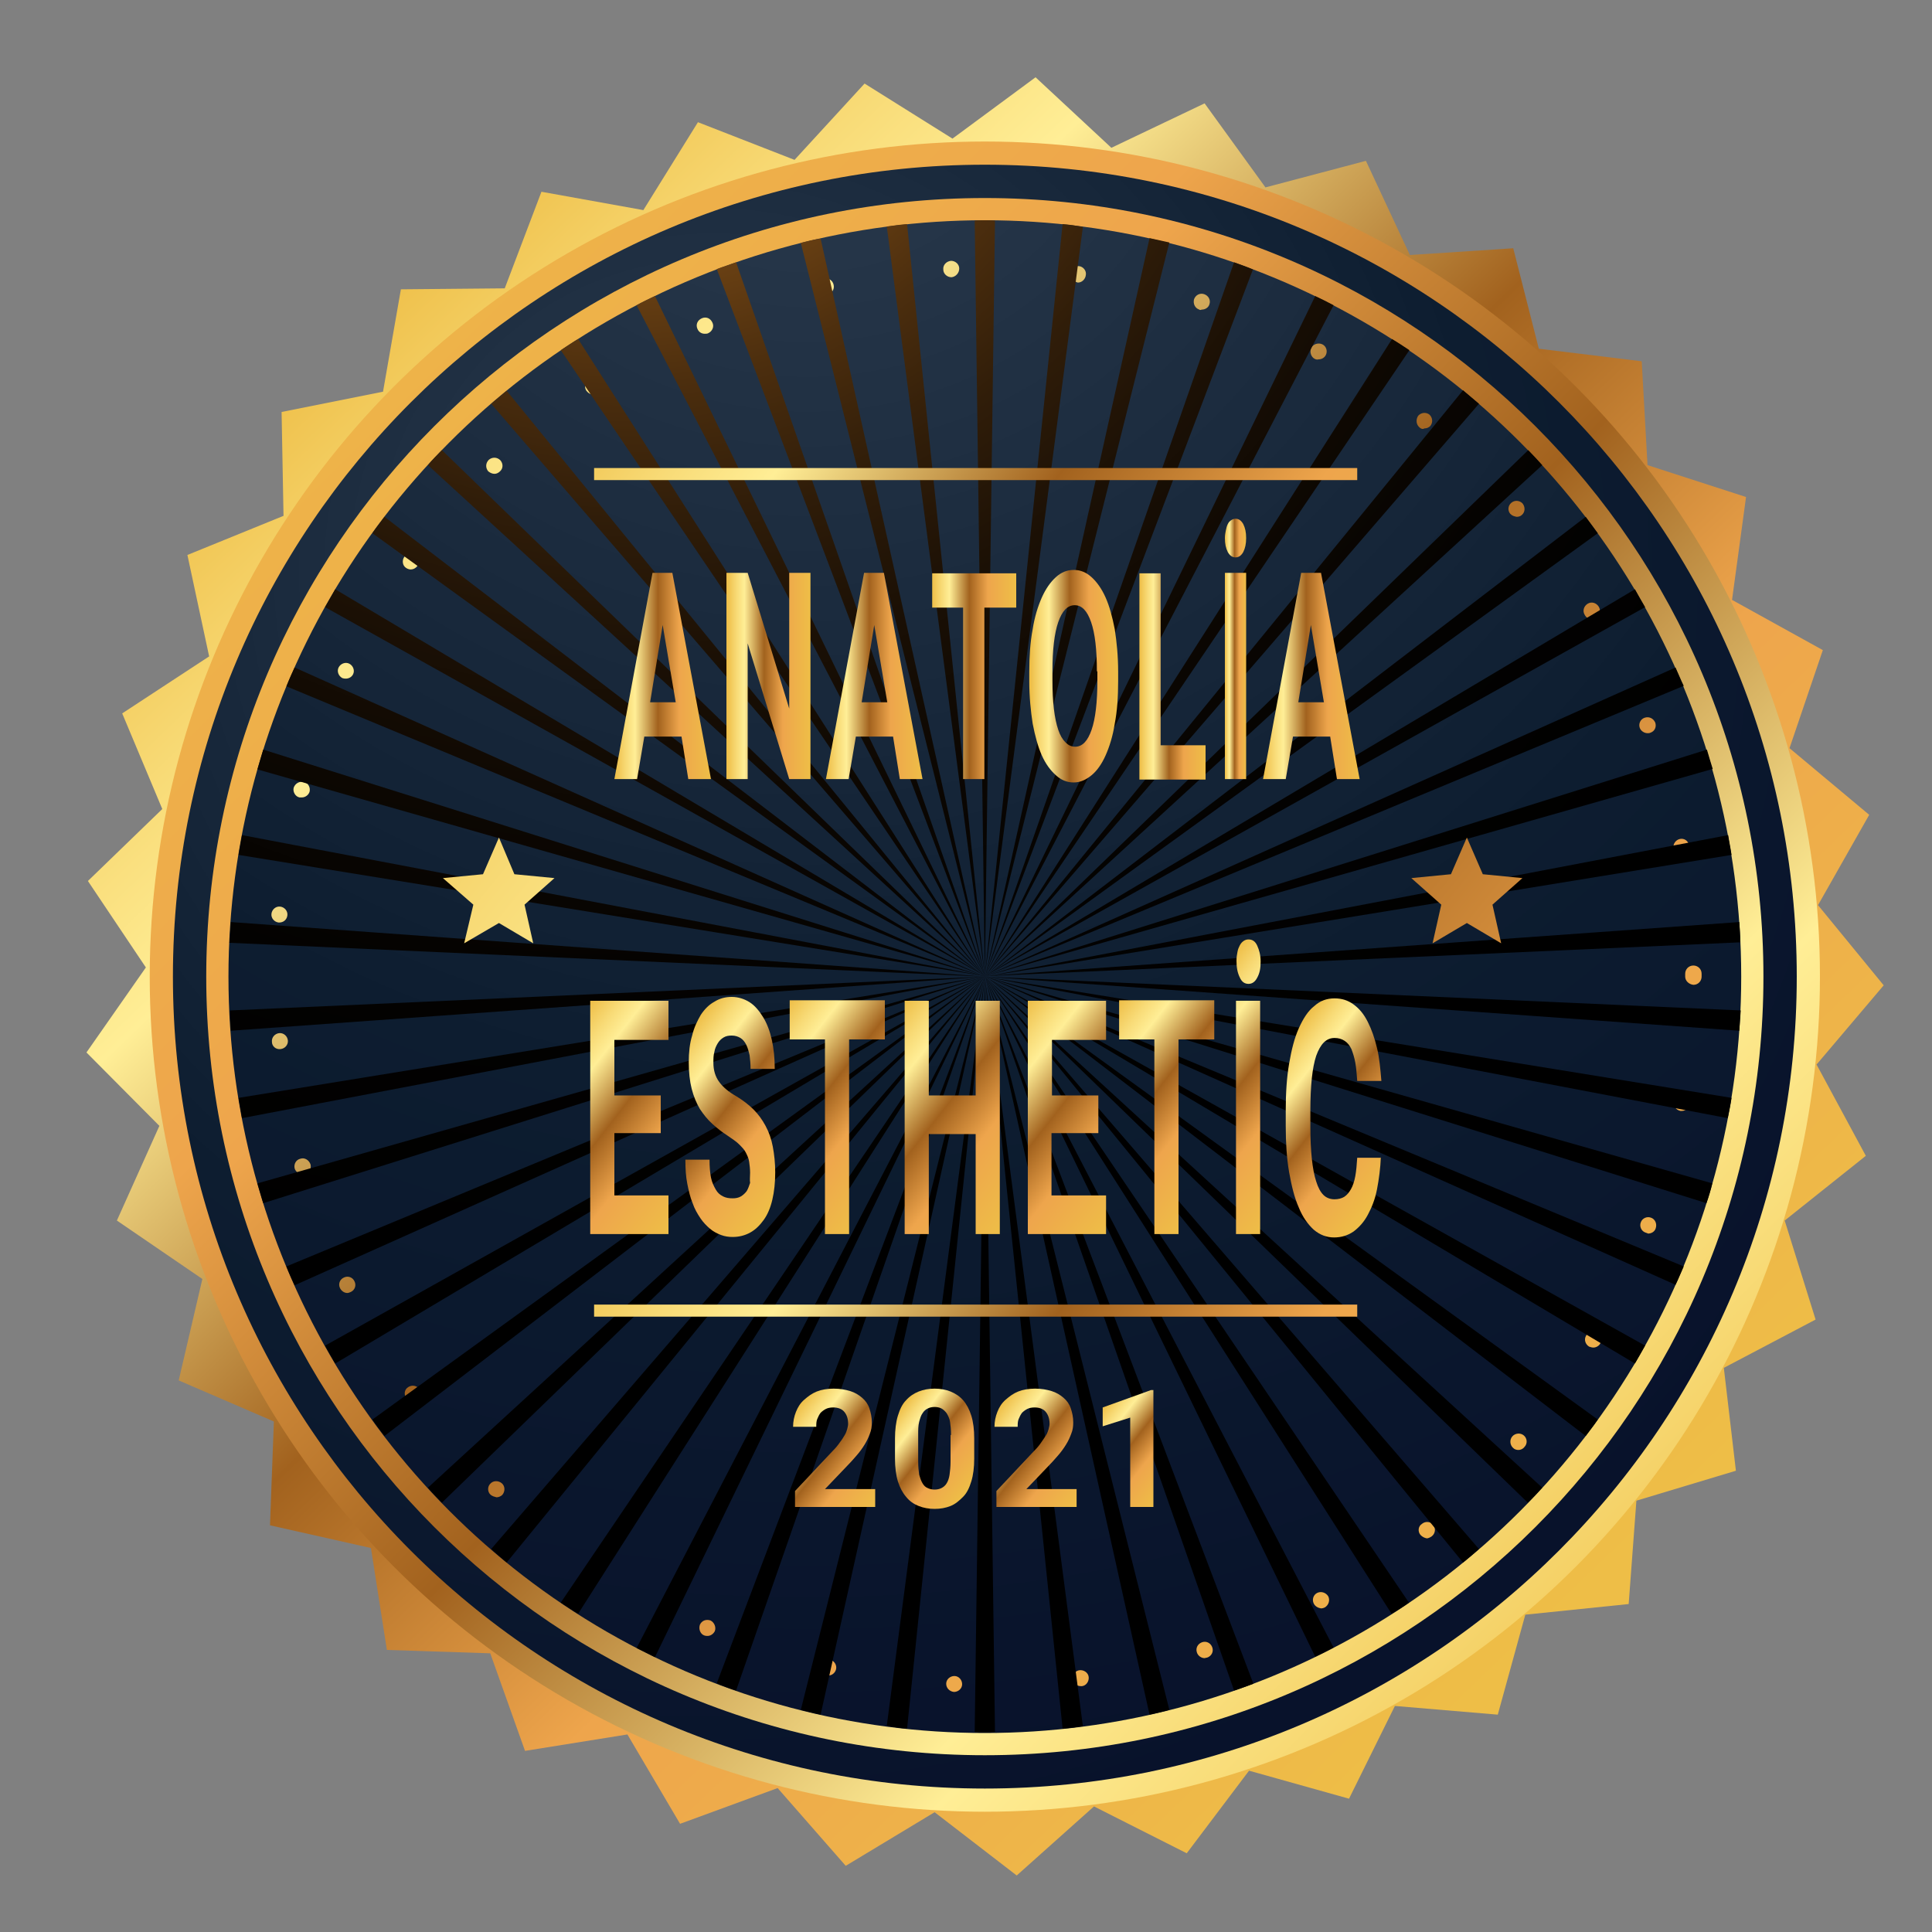
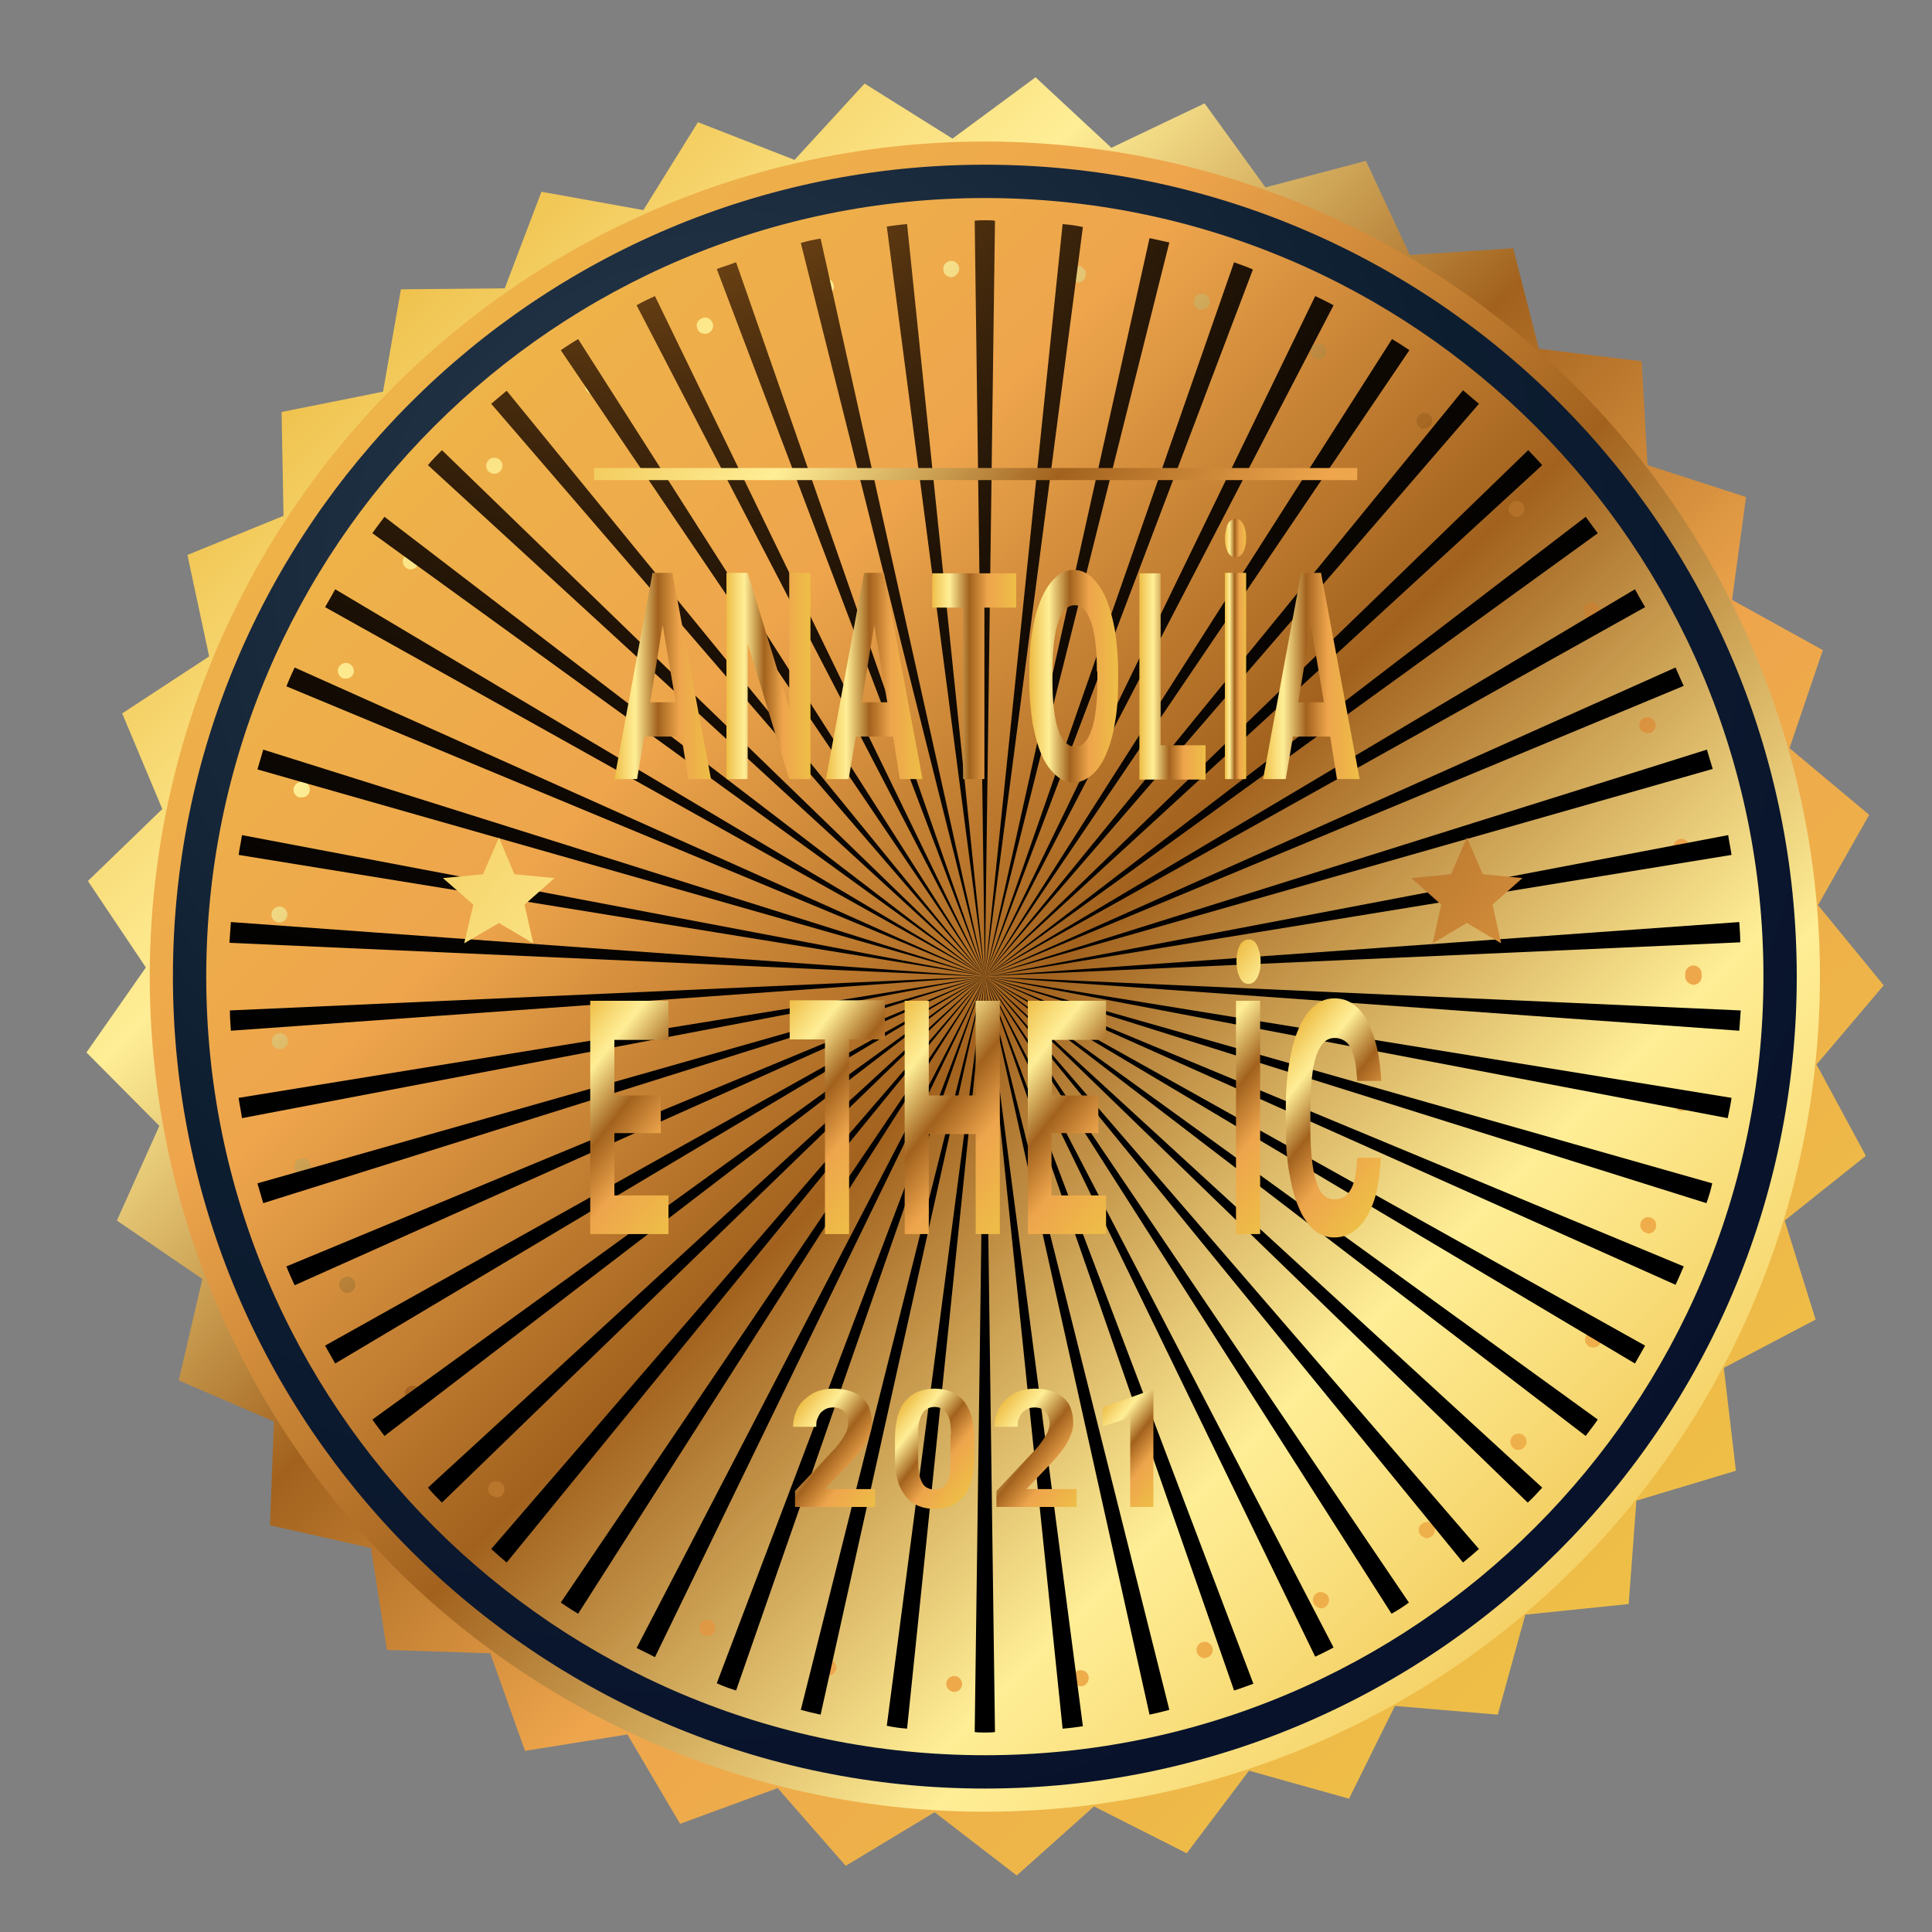
<svg xmlns="http://www.w3.org/2000/svg" version="1.1" id="Layer_1" x="0px" y="0px" viewBox="0 0 400 400" style="enable-background:new 0 0 400 400;" xml:space="preserve">
  <rect x="0" y="0" width="400" height="400" fill="#808080" stroke="none" />
  <style type="text/css">
	.st0{fill:url(#SVGID_1_);}
	.st1{fill:url(#SVGID_2_);}
	.st2{fill:url(#SVGID_3_);}
	.st3{fill:url(#SVGID_4_);}
	.st4{fill:url(#SVGID_5_);}
	.st5{fill:url(#SVGID_6_);}
	.st6{fill:url(#SVGID_7_);}
	.st7{display:none;fill:url(#SVGID_8_);}
	.st8{display:none;fill:url(#SVGID_9_);}
	.st9{display:none;fill:url(#SVGID_10_);}
	.st10{display:none;fill:url(#SVGID_11_);}
	.st11{display:none;fill:url(#SVGID_12_);}
	.st12{display:none;fill:url(#SVGID_13_);}
	.st13{display:none;fill:url(#SVGID_14_);}
	.st14{fill:url(#SVGID_15_);}
	.st15{fill:url(#SVGID_16_);}
	.st16{fill:url(#SVGID_17_);}
	.st17{fill:url(#SVGID_18_);}
	.st18{fill:url(#SVGID_19_);}
	.st19{fill:url(#SVGID_20_);}
	.st20{fill:url(#SVGID_21_);}
	.st21{fill:url(#SVGID_22_);}
	.st22{fill:url(#SVGID_23_);}
	.st23{fill:url(#SVGID_24_);}
	.st24{fill:url(#SVGID_25_);}
	.st25{fill:url(#SVGID_26_);}
	.st26{fill:url(#SVGID_27_);}
	.st27{fill:url(#SVGID_28_);}
	.st28{fill:url(#SVGID_29_);}
	.st29{fill:url(#SVGID_30_);}
	.st30{fill:url(#SVGID_31_);}
	.st31{fill:url(#SVGID_32_);}
	.st32{fill:url(#SVGID_33_);}
	.st33{fill:url(#SVGID_34_);}
	.st34{fill:url(#SVGID_35_);}
	.st35{fill:url(#SVGID_36_);}
	.st36{fill:url(#SVGID_37_);}
	.st37{fill:url(#SVGID_38_);}
</style>
  <g>
    <g>
      <linearGradient id="SVGID_1_" gradientUnits="userSpaceOnUse" x1="70.957" y1="63.793" x2="327.588" y2="330.489">
        <stop offset="0" style="stop-color:#EEBE47" />
        <stop offset="0.12" style="stop-color:#F8DB77" />
        <stop offset="0.21" style="stop-color:#FFEE96" />
        <stop offset="0.446" style="stop-color:#A2621E" />
        <stop offset="0.667" style="stop-color:#EEA54C" />
        <stop offset="1" style="stop-color:#EEBE47" />
      </linearGradient>
      <polygon class="st0" points="337.2,332.1 315.8,334.3 310.1,355 288.8,353.2 279.3,372.4 258.6,366.6 245.7,383.7 226.5,374     210.5,388.3 193.5,375.2 175.1,386.3 161,370.2 140.8,377.6 129.9,359.1 108.7,362.5 101.5,342.3 80.1,341.6 76.8,320.5     55.9,315.8 56.7,294.3 37,285.8 41.9,264.8 24.2,252.7 33,233.1 17.9,217.9 30.2,200.3 18.2,182.4 33.6,167.5 25.3,147.7     43.3,135.9 38.8,114.9 58.7,106.8 58.3,85.3 79.3,81.1 83,59.9 104.5,59.7 112.1,39.7 133.2,43.5 144.5,25.3 164.5,33.1 179,17.3     197.2,28.7 214.4,16 230.1,30.6 249.4,21.4 262,38.8 282.8,33.3 291.9,52.8 313.3,51.4 318.6,72.2 339.9,74.8 341.1,96.3     361.5,102.9 358.6,124.2 377.4,134.6 370.5,154.9 387,168.7 376.4,187.4 390,204 376.1,220.4 386.3,239.3 369.5,252.7     375.9,273.2 356.9,283.2 359.4,304.5 338.8,310.7   " />
      <linearGradient id="SVGID_2_" gradientUnits="userSpaceOnUse" x1="-1943.538" y1="1107.977" x2="-1628.383" y2="1423.131" gradientTransform="matrix(-1 0 0 -1 -1592.415 1457.324)">
        <stop offset="0" style="stop-color:#EEBE47" />
        <stop offset="0.12" style="stop-color:#F8DB77" />
        <stop offset="0.21" style="stop-color:#FFEE96" />
        <stop offset="0.446" style="stop-color:#A2621E" />
        <stop offset="0.667" style="stop-color:#EEA54C" />
        <stop offset="1" style="stop-color:#EEBE47" />
      </linearGradient>
      <circle class="st1" cx="203.9" cy="202.2" r="172.9" />
      <radialGradient id="SVGID_3_" cx="147.741" cy="118.54" r="312.53" gradientUnits="userSpaceOnUse">
        <stop offset="0" style="stop-color:#2C3C4F" />
        <stop offset="0.516" style="stop-color:#0D1D30" />
        <stop offset="1" style="stop-color:#060D29" />
      </radialGradient>
      <path class="st2" d="M372,202.2c0,92.8-75.3,168.1-168.1,168.1c-92.8,0-168.1-75.3-168.1-168.1c0-92.9,75.3-168.1,168.1-168.1    C296.8,34.1,372,109.3,372,202.2z" />
      <linearGradient id="SVGID_4_" gradientUnits="userSpaceOnUse" x1="-1348.524" y1="-15.93" x2="-1054.769" y2="277.825" gradientTransform="matrix(-1 0 0 -1 -1007.396 323.422)">
        <stop offset="0" style="stop-color:#EEBE47" />
        <stop offset="0.12" style="stop-color:#F8DB77" />
        <stop offset="0.21" style="stop-color:#FFEE96" />
        <stop offset="0.446" style="stop-color:#A2621E" />
        <stop offset="0.667" style="stop-color:#EEA54C" />
        <stop offset="1" style="stop-color:#EEBE47" />
      </linearGradient>
      <path class="st3" d="M42.7,202.2c0-89,72.2-161.2,161.2-161.2c89,0,161.2,72.2,161.2,161.2c0,89-72.2,161.2-161.2,161.2    C114.9,363.4,42.7,291.2,42.7,202.2z" />
      <radialGradient id="SVGID_5_" cx="167.219" cy="2.311" r="433.21" gradientUnits="userSpaceOnUse">
        <stop offset="0" style="stop-color:#2C3C4F" />
        <stop offset="0.516" style="stop-color:#0D1D30" />
        <stop offset="1" style="stop-color:#060D29" />
      </radialGradient>
-       <ellipse class="st4" cx="203.9" cy="202.2" rx="156.6" ry="156.6" />
      <g>
        <linearGradient id="SVGID_6_" gradientUnits="userSpaceOnUse" x1="56.159" y1="39.502" x2="358.749" y2="372.019">
          <stop offset="0" style="stop-color:#EEBE47" />
          <stop offset="0.12" style="stop-color:#F8DB77" />
          <stop offset="0.21" style="stop-color:#FFEE96" />
          <stop offset="0.446" style="stop-color:#A2621E" />
          <stop offset="0.667" style="stop-color:#EEA54C" />
          <stop offset="1" style="stop-color:#EEBE47" />
        </linearGradient>
        <path class="st5" d="M197.5,350.3c-0.9-0.1-1.6-0.8-1.6-1.7l0,0c0-0.9,0.8-1.6,1.7-1.6l0,0c0.9,0,1.6,0.8,1.6,1.7l0,0     C199.2,349.6,198.4,350.3,197.5,350.3L197.5,350.3C197.5,350.3,197.5,350.3,197.5,350.3z M222.1,347.7c-0.1-0.9,0.5-1.8,1.4-1.9     l0,0c0.9-0.1,1.8,0.5,1.9,1.4l0,0c0.1,0.9-0.5,1.8-1.4,1.9l0,0c-0.1,0-0.2,0-0.2,0l0,0C222.9,349.1,222.2,348.5,222.1,347.7z      M171.1,346.8c-0.9-0.2-1.5-1.1-1.3-2l0,0c0.2-0.9,1.1-1.4,2-1.2l0,0c0.9,0.2,1.5,1.1,1.3,2l0,0c-0.2,0.8-0.9,1.3-1.6,1.3l0,0     C171.4,346.8,171.3,346.8,171.1,346.8z M247.8,342.1c-0.3-0.9,0.2-1.8,1.1-2.1l0,0c0.9-0.3,1.8,0.2,2.1,1.1l0,0     c0.3,0.9-0.2,1.8-1.1,2.1l0,0c-0.2,0-0.4,0.1-0.5,0.1l0,0C248.7,343.3,248,342.8,247.8,342.1z M145.8,338.6     c-0.8-0.3-1.2-1.3-0.9-2.2l0,0c0.4-0.9,1.3-1.2,2.2-0.9l0,0c0.8,0.4,1.2,1.4,0.9,2.2l0,0c-0.3,0.6-0.9,1-1.5,1l0,0     C146.2,338.7,146.1,338.7,145.8,338.6z M272,332c-0.4-0.8-0.1-1.8,0.7-2.2l0,0c0.8-0.4,1.8-0.1,2.3,0.7l0,0     c0.4,0.8,0.1,1.8-0.7,2.3l0,0c-0.2,0.1-0.5,0.2-0.8,0.2l0,0C272.9,332.9,272.3,332.6,272,332z M122.4,326c-0.8-0.5-1-1.5-0.5-2.3     l0,0c0.5-0.8,1.5-1,2.3-0.5l0,0c0.8,0.5,1,1.5,0.5,2.3l0,0c-0.3,0.5-0.9,0.7-1.4,0.7l0,0C123,326.3,122.7,326.2,122.4,326z      M294.1,317.8c-0.6-0.7-0.5-1.8,0.3-2.3l0,0c0.7-0.6,1.8-0.5,2.3,0.2l0,0c0.6,0.7,0.5,1.8-0.3,2.4l0,0c-0.3,0.2-0.7,0.4-1,0.4     l0,0C294.9,318.4,294.5,318.2,294.1,317.8z M101.6,309.5c-0.7-0.6-0.7-1.7-0.1-2.3l0,0c0.6-0.7,1.7-0.7,2.4-0.1l0,0     c0.7,0.6,0.7,1.7,0.1,2.4l0,0c-0.3,0.3-0.8,0.5-1.2,0.5l0,0C102.4,309.9,102,309.8,101.6,309.5z M313.3,299.8     c-0.7-0.6-0.8-1.7-0.2-2.4l0,0c0.6-0.7,1.7-0.8,2.4-0.2l0,0c0.7,0.6,0.8,1.7,0.1,2.4l0,0c-0.3,0.4-0.8,0.6-1.2,0.6l0,0     C314,300.2,313.6,300.1,313.3,299.8z M84.1,289.5L84.1,289.5L84.1,289.5c-0.5-0.8-0.4-1.8,0.4-2.3l0,0c0.7-0.5,1.8-0.4,2.3,0.4     l0,0c0.5,0.7,0.4,1.8-0.4,2.3l0,0c-0.3,0.2-0.6,0.3-1,0.3l0,0C84.9,290.2,84.4,290,84.1,289.5z M329,278.8     c-0.8-0.5-1.1-1.5-0.6-2.3l0,0c0.5-0.8,1.5-1,2.3-0.6l0,0c0.8,0.5,1.1,1.5,0.6,2.3l0,0l0,0l0,0c-0.3,0.5-0.9,0.8-1.4,0.8l0,0     C329.6,279,329.3,278.9,329,278.8z M70.4,266.7L70.4,266.7L70.4,266.7c-0.4-0.8-0.1-1.8,0.8-2.2l0,0c0.8-0.4,1.8-0.1,2.2,0.8h0     c0.4,0.8,0.1,1.8-0.8,2.2l0,0c-0.2,0.1-0.5,0.2-0.7,0.2l0,0C71.3,267.7,70.7,267.3,70.4,266.7z M340.7,255.2     c-0.9-0.3-1.3-1.3-1-2.1l0,0c0.3-0.9,1.3-1.3,2.1-1l0,0c0.9,0.3,1.3,1.3,1,2.2l0,0c-0.2,0.7-0.9,1.1-1.6,1.1l0,0     C341.1,255.3,340.9,255.3,340.7,255.2z M61,241.9L61,241.9L61,241.9c-0.2-0.9,0.3-1.8,1.2-2l0,0c0.9-0.3,1.8,0.3,2.1,1.2l0,0     c0.2,0.9-0.3,1.8-1.2,2l0,0c-0.2,0-0.3,0.1-0.5,0.1l0,0C61.9,243.1,61.2,242.6,61,241.9z M347.9,230c-0.9-0.2-1.5-1-1.3-1.9l0,0     c0.2-0.9,1-1.5,1.9-1.4l0,0c0.9,0.2,1.5,1,1.4,1.9l0,0c-0.2,0.8-0.9,1.4-1.7,1.4l0,0C348.1,230,348,230,347.9,230z M56.3,215.7     c-0.1-0.9,0.6-1.7,1.5-1.8l0,0c0.9-0.1,1.7,0.6,1.8,1.5l0,0c0.1,0.9-0.6,1.7-1.5,1.8l0,0c0,0-0.1,0-0.1,0l0,0     C57.1,217.3,56.3,216.6,56.3,215.7z M348.9,202.2c0-0.1,0-0.2,0-0.3l0,0c0-0.1,0-0.2,0-0.3l0,0c0-0.9,0.7-1.7,1.7-1.7l0,0     c0.9,0,1.7,0.7,1.7,1.7l0,0c0,0.1,0,0.2,0,0.3l0,0c0,0.1,0,0.2,0,0.3l0,0c0,0.9-0.7,1.7-1.7,1.7l0,0     C349.7,203.8,348.9,203.1,348.9,202.2z M57.7,191c-0.9-0.1-1.6-0.9-1.5-1.8l0,0c0.1-0.9,0.9-1.6,1.8-1.5l0,0     c0.9,0.1,1.6,0.9,1.5,1.8l0,0c-0.1,0.9-0.8,1.5-1.7,1.5l0,0C57.8,191,57.8,191,57.7,191z M346.5,175.7c-0.2-0.9,0.4-1.8,1.3-2     l0,0c0.9-0.2,1.8,0.4,1.9,1.4l0,0c0.2,0.9-0.4,1.8-1.3,1.9l0,0c-0.1,0-0.2,0-0.3,0l0,0C347.3,177,346.6,176.5,346.5,175.7z      M62,165.1c-0.9-0.2-1.4-1.2-1.2-2l0,0c0.3-0.9,1.2-1.4,2.1-1.2l0,0c0.9,0.2,1.4,1.1,1.2,2l0,0c-0.2,0.7-0.9,1.2-1.6,1.2l0,0     C62.3,165.1,62.2,165.1,62,165.1z M339.5,150.7c-0.3-0.8,0.1-1.8,1-2.1l0,0c0.9-0.3,1.8,0.1,2.2,1l0,0c0.3,0.9-0.1,1.8-1,2.1l0,0     c-0.2,0.1-0.4,0.1-0.6,0.1l0,0C340.4,151.8,339.7,151.3,339.5,150.7z M70.9,140.4c-0.8-0.4-1.2-1.4-0.8-2.2l0,0     c0.4-0.8,1.4-1.2,2.2-0.8l0,0c0.8,0.4,1.2,1.4,0.8,2.2l0,0c-0.3,0.6-0.9,0.9-1.5,0.9l0,0C71.4,140.5,71.2,140.5,70.9,140.4z      M328.1,127.3L328.1,127.3c-0.5-0.8-0.2-1.8,0.6-2.3l0,0c0.8-0.5,1.8-0.2,2.3,0.6l0,0c0.5,0.8,0.2,1.8-0.6,2.3l0,0     c-0.3,0.2-0.6,0.3-0.9,0.3l0,0C329,128.2,328.4,127.9,328.1,127.3z M84.1,117.6c-0.8-0.5-0.9-1.6-0.4-2.3l0,0     c0.6-0.7,1.6-0.9,2.3-0.4l0,0c0.8,0.5,0.9,1.6,0.4,2.3l0,0c-0.3,0.4-0.8,0.7-1.4,0.7l0,0C84.8,117.9,84.4,117.8,84.1,117.6z      M312.7,106.4c-0.6-0.7-0.5-1.7,0.2-2.3l0,0c0.7-0.6,1.7-0.5,2.3,0.1l0,0c0.6,0.7,0.6,1.8-0.1,2.4l0,0c-0.3,0.3-0.7,0.4-1.1,0.4     l0,0C313.5,106.9,313.1,106.8,312.7,106.4z M101.1,97.6c-0.6-0.7-0.6-1.7,0.1-2.4l0,0l0,0l0,0c0.7-0.6,1.7-0.6,2.4,0.1l0,0     c0.6,0.7,0.6,1.7-0.1,2.3l0,0c-0.3,0.3-0.7,0.5-1.1,0.5l0,0C101.9,98.1,101.5,97.9,101.1,97.6z M293.9,88.5     c-0.7-0.6-0.8-1.6-0.3-2.4l0,0c0.6-0.7,1.6-0.8,2.3-0.3l0,0c0.7,0.6,0.8,1.6,0.3,2.3l0,0c-0.3,0.4-0.8,0.6-1.3,0.6l0,0     C294.6,88.9,294.2,88.8,293.9,88.5z M121.4,80.9c-0.5-0.8-0.3-1.8,0.5-2.3l0,0c0.8-0.5,1.8-0.3,2.3,0.5l0,0     c0.5,0.8,0.3,1.8-0.4,2.3l0,0c-0.3,0.2-0.6,0.3-0.9,0.3l0,0C122.3,81.7,121.8,81.4,121.4,80.9z M272.2,74.3     c-0.8-0.4-1.1-1.5-0.7-2.3l0,0c0.4-0.8,1.5-1.1,2.3-0.7l0,0c0.8,0.4,1.1,1.4,0.7,2.2l0,0c-0.3,0.6-0.9,0.9-1.5,0.9l0,0     C272.7,74.5,272.4,74.4,272.2,74.3z M144.4,68.1c-0.4-0.9,0-1.8,0.9-2.2l0,0l0,0l0,0c0.9-0.4,1.8,0,2.2,0.9l0,0     c0.4,0.8,0,1.8-0.9,2.2l0,0c-0.2,0.1-0.4,0.1-0.7,0.1l0,0C145.3,69.1,144.7,68.8,144.4,68.1z M248.3,64.1     c-0.9-0.3-1.3-1.2-1.1-2.1l0,0c0.3-0.9,1.2-1.4,2.1-1.1l0,0c0.9,0.3,1.4,1.2,1.1,2.1l0,0c-0.2,0.7-0.9,1.1-1.6,1.1l0,0     C248.6,64.2,248.4,64.2,248.3,64.1z M169.3,59.7c-0.2-0.9,0.4-1.8,1.3-2l0,0c0,0,0,0,0,0l0,0c0.9-0.2,1.8,0.3,2,1.3l0,0     c0.2,0.9-0.4,1.8-1.3,2l0,0c-0.1,0-0.3,0.1-0.4,0.1l0,0C170.1,61,169.4,60.4,169.3,59.7z M222.9,58.4L222.9,58.4     c-0.9-0.1-1.5-1-1.4-1.9l0,0c0.1-0.9,1-1.5,1.9-1.4l0,0c0.9,0.1,1.6,1,1.4,1.9l0,0c-0.1,0.8-0.8,1.5-1.6,1.5l0,0     C223.1,58.5,223,58.5,222.9,58.4z M197,57.4c-0.9,0-1.7-0.7-1.7-1.6l0,0c-0.1-0.9,0.6-1.7,1.6-1.8l0,0l0,0l0,0     c0.9,0,1.7,0.7,1.7,1.6l0,0C198.6,56.5,197.9,57.3,197,57.4L197,57.4z" />
      </g>
      <radialGradient id="SVGID_7_" cx="128.77" cy="-16.913" r="282.156" gradientUnits="userSpaceOnUse">
        <stop offset="0" style="stop-color:#FFF1D1" />
        <stop offset="5.376340e-02" style="stop-color:#FFC94C" />
        <stop offset="0.14" style="stop-color:#A2621E" />
        <stop offset="0.163" style="stop-color:#965B1C" />
        <stop offset="0.25" style="stop-color:#6E4314" />
        <stop offset="0.343" style="stop-color:#4C2E0E" />
        <stop offset="0.441" style="stop-color:#301D09" />
        <stop offset="0.546" style="stop-color:#1B1005" />
        <stop offset="0.663" style="stop-color:#0C0702" />
        <stop offset="0.798" style="stop-color:#030201" />
        <stop offset="1" style="stop-color:#000000" />
      </radialGradient>
      <path class="st6" d="M135.6,343.1l68.4-140.9l-72.2,139C133,341.8,134.3,342.4,135.6,343.1z M119.7,334.1l84.2-132l-87.8,129.7    C117.3,332.6,118.5,333.4,119.7,334.1z M203.9,358.7c0.7,0,1.4,0,2.1-0.1l-2.1-156.5l-2.1,156.5    C202.5,358.7,203.2,358.7,203.9,358.7z M152.4,350l51.5-147.9l-55.5,146.4C149.7,349.1,151.1,349.6,152.4,350z M104.9,323.5    l99-121.3L101.7,320.7C102.8,321.7,103.8,322.6,104.9,323.5z M169.9,355l34-152.8L165.8,354C167.2,354.4,168.5,354.7,169.9,355z     M187.8,357.9l16.1-155.8l-20.3,155.2C185,357.6,186.4,357.8,187.8,357.9z M50.1,231.5l153.8-29.3L49.4,227.3    C49.6,228.7,49.9,230.1,50.1,231.5z M54.5,249.1l149.4-46.9L53.3,245C53.7,246.4,54.1,247.7,54.5,249.1z M69.4,282.3l134.5-80.1    L67.3,278.6C68,279.8,68.7,281.1,69.4,282.3z M79.6,297.3l124.3-95.2L77.1,293.9C77.9,295.1,78.8,296.2,79.6,297.3z M61,266.1    l142.9-63.9L59.3,262.2C59.8,263.5,60.4,264.8,61,266.1z M242.1,354l-38.1-151.9L238,355C239.3,354.7,240.7,354.4,242.1,354z     M354.5,245l-150.6-42.8l149.4,46.9C353.8,247.7,354.2,246.4,354.5,245z M348.6,262.2l-144.6-60.1l142.9,63.9    C347.5,264.8,348,263.5,348.6,262.2z M340.6,278.6l-136.7-76.4l134.6,80.1C339.2,281.1,339.9,279.8,340.6,278.6z M360.1,213.4    c0.1-1.4,0.2-2.8,0.3-4.2l-156.4-7L360.1,213.4z M330.8,293.9l-126.8-91.8l124.3,95.2C329.1,296.2,330,295.1,330.8,293.9z     M358.5,227.3l-154.6-25.1l153.8,29.3C358,230.1,358.3,228.7,358.5,227.3z M319.3,308L203.9,202.2l112.4,108.9    C317.4,310.1,318.3,309.1,319.3,308z M259.5,348.6l-55.5-146.4L255.5,350C256.8,349.6,258.1,349.1,259.5,348.6z M224.2,357.4    l-20.3-155.2L220,357.9C221.4,357.8,222.8,357.6,224.2,357.4z M47.8,213.4l156.2-11.2l-156.4,7C47.6,210.6,47.7,212,47.8,213.4z     M276.1,341.1l-72.2-139l68.4,140.9C273.6,342.4,274.8,341.8,276.1,341.1z M291.7,331.8l-87.8-129.7l84.2,132    C289.4,333.4,290.6,332.6,291.7,331.8z M306.2,320.7L203.9,202.2l99,121.3C304,322.6,305.1,321.7,306.2,320.7z M91.5,311.1    l112.4-108.9L88.6,308C89.5,309.1,90.5,310.1,91.5,311.1z M316.4,93.2L203.9,202.2L319.3,96.3C318.3,95.2,317.4,94.2,316.4,93.2z     M272.3,61.3l-68.4,140.9l72.2-139C274.8,62.5,273.6,61.9,272.3,61.3z M302.9,80.8l-99,121.3L306.2,83.6    C305.1,82.7,304,81.7,302.9,80.8z M288.2,70.2l-84.2,132l87.8-129.7C290.6,71.7,289.4,70.9,288.2,70.2z M238,49.3l-34,152.8    l38.1-151.9C240.7,49.9,239.3,49.6,238,49.3z M255.5,54.3l-51.6,147.9l55.5-146.4C258.1,55.2,256.8,54.8,255.5,54.3z M357.8,172.9    l-153.8,29.3L358.5,177C358.3,175.6,358,174.3,357.8,172.9z M220,46.4l-16.1,155.8l20.3-155.2C222.8,46.7,221.4,46.5,220,46.4z     M360.1,190.9l-156.2,11.2l156.4-7C360.3,193.8,360.2,192.3,360.1,190.9z M328.3,107l-124.3,95.2l126.8-91.8    C329.9,109.2,329.1,108.1,328.3,107z M353.4,155.2l-149.4,46.9l150.6-42.9C354.2,157.9,353.8,156.6,353.4,155.2z M338.5,122    l-134.6,80.1l136.7-76.4C339.9,124.5,339.2,123.3,338.5,122z M346.9,138.2l-142.9,63.9l144.6-60.1    C348,140.8,347.5,139.5,346.9,138.2z M67.3,125.7l136.7,76.4L69.4,122C68.7,123.3,68,124.5,67.3,125.7z M88.6,96.3l115.4,105.9    L91.5,93.2C90.5,94.2,89.5,95.2,88.6,96.3z M59.3,142.1l144.6,60.1L61,138.2C60.4,139.5,59.8,140.8,59.3,142.1z M77.1,110.4    l126.8,91.8L79.6,107C78.8,108.1,77.9,109.2,77.1,110.4z M47.5,195.2l156.4,7L47.8,190.9C47.7,192.3,47.6,193.8,47.5,195.2z     M49.4,177l154.6,25.1L50.1,172.9C49.9,174.3,49.6,175.6,49.4,177z M53.3,159.3l150.6,42.9L54.5,155.2    C54.1,156.6,53.7,157.9,53.3,159.3z M101.7,83.6l102.2,118.6l-99-121.3C103.9,81.7,102.8,82.7,101.7,83.6z M148.4,55.7l55.5,146.4    L152.4,54.3C151.1,54.8,149.7,55.2,148.4,55.7z M165.8,50.3l38.1,151.9l-34-152.8C168.5,49.6,167.2,49.9,165.8,50.3z M203.9,45.6    c-0.7,0-1.4,0-2.1,0.1l2.1,156.5l2.1-156.5C205.3,45.6,204.7,45.6,203.9,45.6z M183.6,46.9l20.3,155.2L187.8,46.4    C186.4,46.5,185,46.7,183.6,46.9z M116.1,72.5l87.8,129.7l-84.2-132C118.5,70.9,117.3,71.7,116.1,72.5z M131.8,63.2l72.2,139    L135.6,61.3C134.3,61.9,133,62.5,131.8,63.2z" />
      <g>
        <linearGradient id="SVGID_8_" gradientUnits="userSpaceOnUse" x1="138.676" y1="144.775" x2="309.282" y2="278.493">
          <stop offset="0" style="stop-color:#EEBE47" />
          <stop offset="0.12" style="stop-color:#F8DB77" />
          <stop offset="0.21" style="stop-color:#FFEE96" />
          <stop offset="0.446" style="stop-color:#A2621E" />
          <stop offset="0.667" style="stop-color:#EEA54C" />
          <stop offset="1" style="stop-color:#EEBE47" />
        </linearGradient>
        <path class="st7" d="M130.2,163.6v-46.9h5.4v42.6h10.4v4.3H130.2z" />
        <linearGradient id="SVGID_9_" gradientUnits="userSpaceOnUse" x1="146.785" y1="134.434" x2="317.372" y2="268.137">
          <stop offset="0" style="stop-color:#EEBE47" />
          <stop offset="0.12" style="stop-color:#F8DB77" />
          <stop offset="0.21" style="stop-color:#FFEE96" />
          <stop offset="0.446" style="stop-color:#A2621E" />
          <stop offset="0.667" style="stop-color:#EEA54C" />
          <stop offset="1" style="stop-color:#EEBE47" />
        </linearGradient>
        <path class="st8" d="M151.5,163.6v-46.9h5.4v46.9H151.5z" />
        <linearGradient id="SVGID_10_" gradientUnits="userSpaceOnUse" x1="156.433" y1="122.12" x2="327.043" y2="255.84">
          <stop offset="0" style="stop-color:#EEBE47" />
          <stop offset="0.12" style="stop-color:#F8DB77" />
          <stop offset="0.21" style="stop-color:#FFEE96" />
          <stop offset="0.446" style="stop-color:#A2621E" />
          <stop offset="0.667" style="stop-color:#EEA54C" />
          <stop offset="1" style="stop-color:#EEBE47" />
        </linearGradient>
-         <path class="st9" d="M170.8,163.6h-5.2v-46.9h8.2l5.7,32.5l5.8-32.5h8.2v46.9h-5.2v-42.3l-5.7,32.3h-6l-5.7-32.3V163.6z" />
        <linearGradient id="SVGID_11_" gradientUnits="userSpaceOnUse" x1="166.079" y1="109.805" x2="336.706" y2="243.54">
          <stop offset="0" style="stop-color:#EEBE47" />
          <stop offset="0.12" style="stop-color:#F8DB77" />
          <stop offset="0.21" style="stop-color:#FFEE96" />
          <stop offset="0.446" style="stop-color:#A2621E" />
          <stop offset="0.667" style="stop-color:#EEA54C" />
          <stop offset="1" style="stop-color:#EEBE47" />
        </linearGradient>
        <path class="st10" d="M202.2,163.6v-46.9h5.4v46.9H202.2z" />
        <linearGradient id="SVGID_12_" gradientUnits="userSpaceOnUse" x1="173.883" y1="99.852" x2="344.497" y2="233.577">
          <stop offset="0" style="stop-color:#EEBE47" />
          <stop offset="0.12" style="stop-color:#F8DB77" />
          <stop offset="0.21" style="stop-color:#FFEE96" />
          <stop offset="0.446" style="stop-color:#A2621E" />
          <stop offset="0.667" style="stop-color:#EEA54C" />
          <stop offset="1" style="stop-color:#EEBE47" />
        </linearGradient>
        <path class="st11" d="M213,121v-4.3h18.3v4.3h-6.5v42.6h-5.3V121H213z" />
        <linearGradient id="SVGID_13_" gradientUnits="userSpaceOnUse" x1="181.393" y1="90.275" x2="351.999" y2="223.992">
          <stop offset="0" style="stop-color:#EEBE47" />
          <stop offset="0.12" style="stop-color:#F8DB77" />
          <stop offset="0.21" style="stop-color:#FFEE96" />
          <stop offset="0.446" style="stop-color:#A2621E" />
          <stop offset="0.667" style="stop-color:#EEA54C" />
          <stop offset="1" style="stop-color:#EEBE47" />
        </linearGradient>
        <path class="st12" d="M242,142.4v17h11.7v4.3h-17v-46.9h16.8v4.3H242v17.1h10.5v4.3H242z" />
        <linearGradient id="SVGID_14_" gradientUnits="userSpaceOnUse" x1="189.976" y1="79.342" x2="360.565" y2="213.046">
          <stop offset="0" style="stop-color:#EEBE47" />
          <stop offset="0.12" style="stop-color:#F8DB77" />
          <stop offset="0.21" style="stop-color:#FFEE96" />
          <stop offset="0.446" style="stop-color:#A2621E" />
          <stop offset="0.667" style="stop-color:#EEA54C" />
          <stop offset="1" style="stop-color:#EEBE47" />
        </linearGradient>
        <path class="st13" d="M261.1,163.6v-46.9h9.1c3.4,0,6,1.1,7.8,3.3c1.8,2.2,2.7,6.1,2.7,11.8v16.9c0,5.7-0.9,9.6-2.7,11.8     c-1.8,2.2-4.4,3.3-7.8,3.3H261.1z M275.5,149.8v-19.2c0-6.4-1.8-9.6-5.3-9.6h-3.8v38.4h3.8C273.7,159.4,275.5,156.2,275.5,149.8z     " />
        <g>
          <linearGradient id="SVGID_15_" gradientUnits="userSpaceOnUse" x1="127.296" y1="140.01" x2="147.292" y2="140.01">
            <stop offset="0" style="stop-color:#EEBE47" />
            <stop offset="0.12" style="stop-color:#F8DB77" />
            <stop offset="0.21" style="stop-color:#FFEE96" />
            <stop offset="0.446" style="stop-color:#A2621E" />
            <stop offset="0.667" style="stop-color:#EEA54C" />
            <stop offset="1" style="stop-color:#EEBE47" />
          </linearGradient>
          <path class="st14" d="M141.1,152.5h-7.7l-1.5,8.8h-4.7l7.9-42.7h4.1l8,42.7h-4.7L141.1,152.5z M134.6,145.4h5.3l-2.7-16      L134.6,145.4z" />
          <linearGradient id="SVGID_16_" gradientUnits="userSpaceOnUse" x1="150.484" y1="140.01" x2="167.828" y2="140.01">
            <stop offset="0" style="stop-color:#EEBE47" />
            <stop offset="0.12" style="stop-color:#F8DB77" />
            <stop offset="0.21" style="stop-color:#FFEE96" />
            <stop offset="0.446" style="stop-color:#A2621E" />
            <stop offset="0.667" style="stop-color:#EEA54C" />
            <stop offset="1" style="stop-color:#EEBE47" />
          </linearGradient>
          <path class="st15" d="M167.8,161.3h-4.4l-8.6-28.1v28.1h-4.4v-42.7h4.4l8.6,28.1v-28.1h4.4V161.3z" />
          <linearGradient id="SVGID_17_" gradientUnits="userSpaceOnUse" x1="171.064" y1="140.01" x2="191.059" y2="140.01">
            <stop offset="0" style="stop-color:#EEBE47" />
            <stop offset="0.12" style="stop-color:#F8DB77" />
            <stop offset="0.21" style="stop-color:#FFEE96" />
            <stop offset="0.446" style="stop-color:#A2621E" />
            <stop offset="0.667" style="stop-color:#EEA54C" />
            <stop offset="1" style="stop-color:#EEBE47" />
          </linearGradient>
          <path class="st16" d="M184.9,152.5h-7.7l-1.5,8.8h-4.7l7.9-42.7h4.1l8,42.7h-4.7L184.9,152.5z M178.4,145.4h5.3l-2.7-16      L178.4,145.4z" />
          <linearGradient id="SVGID_18_" gradientUnits="userSpaceOnUse" x1="192.933" y1="140.01" x2="210.306" y2="140.01">
            <stop offset="0" style="stop-color:#EEBE47" />
            <stop offset="0.12" style="stop-color:#F8DB77" />
            <stop offset="0.21" style="stop-color:#FFEE96" />
            <stop offset="0.446" style="stop-color:#A2621E" />
            <stop offset="0.667" style="stop-color:#EEA54C" />
            <stop offset="1" style="stop-color:#EEBE47" />
          </linearGradient>
          <path class="st17" d="M210.3,125.8h-6.5v35.5h-4.4v-35.5h-6.4v-7.1h17.4V125.8z" />
          <linearGradient id="SVGID_19_" gradientUnits="userSpaceOnUse" x1="213.365" y1="140.01" x2="231.529" y2="140.01">
            <stop offset="0" style="stop-color:#EEBE47" />
            <stop offset="0.12" style="stop-color:#F8DB77" />
            <stop offset="0.21" style="stop-color:#FFEE96" />
            <stop offset="0.446" style="stop-color:#A2621E" />
            <stop offset="0.667" style="stop-color:#EEA54C" />
            <stop offset="1" style="stop-color:#EEBE47" />
          </linearGradient>
          <path class="st18" d="M231.5,141c0,3.3-0.2,6.2-0.7,8.8c-0.4,2.6-1.1,4.8-1.9,6.6c-0.8,1.8-1.8,3.2-2.9,4.1s-2.3,1.5-3.7,1.5      s-2.6-0.5-3.7-1.5s-2.1-2.3-2.9-4.1c-0.8-1.8-1.4-4-1.9-6.6c-0.4-2.6-0.7-5.5-0.7-8.8v-1.9c0-3.2,0.2-6.2,0.7-8.8      c0.4-2.6,1.1-4.8,1.9-6.6s1.8-3.2,2.9-4.2s2.3-1.5,3.7-1.5s2.6,0.5,3.7,1.5s2.1,2.4,2.9,4.2s1.4,4,1.9,6.6      c0.4,2.6,0.7,5.5,0.7,8.8V141z M227.1,139c0-4.5-0.4-7.9-1.2-10.2c-0.8-2.3-1.9-3.5-3.4-3.5s-2.6,1.2-3.4,3.5      c-0.8,2.3-1.2,5.7-1.2,10.2v1.9c0,2.2,0.1,4.2,0.3,5.9c0.2,1.7,0.5,3.1,0.9,4.3c0.4,1.2,0.9,2,1.5,2.6c0.6,0.6,1.2,0.9,2,0.9      c1.5,0,2.6-1.2,3.4-3.5s1.2-5.8,1.2-10.2V139z" />
          <linearGradient id="SVGID_20_" gradientUnits="userSpaceOnUse" x1="235.924" y1="140.01" x2="249.648" y2="140.01">
            <stop offset="0" style="stop-color:#EEBE47" />
            <stop offset="0.12" style="stop-color:#F8DB77" />
            <stop offset="0.21" style="stop-color:#FFEE96" />
            <stop offset="0.446" style="stop-color:#A2621E" />
            <stop offset="0.667" style="stop-color:#EEA54C" />
            <stop offset="1" style="stop-color:#EEBE47" />
          </linearGradient>
          <path class="st19" d="M240.3,154.3h9.3v7.1h-13.7v-42.7h4.4V154.3z" />
          <linearGradient id="SVGID_21_" gradientUnits="userSpaceOnUse" x1="253.647" y1="134.37" x2="258.041" y2="134.37">
            <stop offset="0" style="stop-color:#EEBE47" />
            <stop offset="0.12" style="stop-color:#F8DB77" />
            <stop offset="0.21" style="stop-color:#FFEE96" />
            <stop offset="0.446" style="stop-color:#A2621E" />
            <stop offset="0.667" style="stop-color:#EEA54C" />
            <stop offset="1" style="stop-color:#EEBE47" />
          </linearGradient>
          <path class="st20" d="M253.6,111.4c0-0.6,0.1-1.1,0.2-1.6c0.1-0.5,0.2-0.9,0.4-1.3c0.2-0.4,0.4-0.6,0.7-0.8      c0.3-0.2,0.6-0.3,0.9-0.3c0.7,0,1.2,0.4,1.6,1.1c0.4,0.8,0.6,1.7,0.6,2.9s-0.2,2.1-0.6,2.9c-0.4,0.7-0.9,1.1-1.6,1.1      c-0.7,0-1.2-0.4-1.6-1.1C253.8,113.5,253.6,112.6,253.6,111.4z M258,161.3h-4.4v-42.7h4.4V161.3z" />
          <linearGradient id="SVGID_22_" gradientUnits="userSpaceOnUse" x1="261.512" y1="140.01" x2="281.507" y2="140.01">
            <stop offset="0" style="stop-color:#EEBE47" />
            <stop offset="0.12" style="stop-color:#F8DB77" />
            <stop offset="0.21" style="stop-color:#FFEE96" />
            <stop offset="0.446" style="stop-color:#A2621E" />
            <stop offset="0.667" style="stop-color:#EEA54C" />
            <stop offset="1" style="stop-color:#EEBE47" />
          </linearGradient>
          <path class="st21" d="M275.4,152.5h-7.7l-1.5,8.8h-4.7l7.9-42.7h4.1l8,42.7h-4.7L275.4,152.5z M268.8,145.4h5.3l-2.7-16      L268.8,145.4z" />
        </g>
      </g>
      <linearGradient id="SVGID_23_" gradientUnits="userSpaceOnUse" x1="63.589" y1="154.324" x2="388.796" y2="420.256">
        <stop offset="0" style="stop-color:#EEBE47" />
        <stop offset="0.12" style="stop-color:#F8DB77" />
        <stop offset="0.21" style="stop-color:#FFEE96" />
        <stop offset="0.446" style="stop-color:#A2621E" />
        <stop offset="0.667" style="stop-color:#EEA54C" />
        <stop offset="1" style="stop-color:#EEBE47" />
      </linearGradient>
      <polygon class="st22" points="110.4,195.3 103.3,191.1 96.1,195.3 98,187.3 91.7,181.8 100,181 103.3,173.4 106.5,181     114.8,181.8 108.6,187.3   " />
      <linearGradient id="SVGID_24_" gradientUnits="userSpaceOnUse" x1="122.463" y1="38.575" x2="447.714" y2="304.544">
        <stop offset="0" style="stop-color:#EEBE47" />
        <stop offset="0.12" style="stop-color:#F8DB77" />
        <stop offset="0.21" style="stop-color:#FFEE96" />
        <stop offset="0.446" style="stop-color:#A2621E" />
        <stop offset="0.667" style="stop-color:#EEA54C" />
        <stop offset="1" style="stop-color:#EEBE47" />
      </linearGradient>
      <polygon class="st23" points="310.8,195.3 303.7,191.1 296.6,195.3 298.4,187.3 292.2,181.8 300.4,181 303.7,173.4 307,181     315.2,181.8 309,187.3   " />
      <linearGradient id="SVGID_25_" gradientUnits="userSpaceOnUse" x1="142.118" y1="226.05" x2="301.078" y2="346.423">
        <stop offset="0" style="stop-color:#EEBE47" />
        <stop offset="0.12" style="stop-color:#F8DB77" />
        <stop offset="0.21" style="stop-color:#FFEE96" />
        <stop offset="0.446" style="stop-color:#A2621E" />
        <stop offset="0.667" style="stop-color:#EEA54C" />
        <stop offset="1" style="stop-color:#EEBE47" />
      </linearGradient>
-       <rect x="123" y="270.1" class="st24" width="158" height="2.5" />
      <linearGradient id="SVGID_26_" gradientUnits="userSpaceOnUse" x1="142.118" y1="52.83" x2="301.078" y2="173.203">
        <stop offset="0" style="stop-color:#EEBE47" />
        <stop offset="0.12" style="stop-color:#F8DB77" />
        <stop offset="0.21" style="stop-color:#FFEE96" />
        <stop offset="0.446" style="stop-color:#A2621E" />
        <stop offset="0.667" style="stop-color:#EEA54C" />
        <stop offset="1" style="stop-color:#EEBE47" />
      </linearGradient>
      <rect x="123" y="96.9" class="st25" width="158" height="2.5" />
      <g>
        <linearGradient id="SVGID_27_" gradientUnits="userSpaceOnUse" x1="163.008" y1="294.022" x2="182.98" y2="309.675">
          <stop offset="0" style="stop-color:#EEBE47" />
          <stop offset="0.12" style="stop-color:#F8DB77" />
          <stop offset="0.21" style="stop-color:#FFEE96" />
          <stop offset="0.446" style="stop-color:#A2621E" />
          <stop offset="0.667" style="stop-color:#EEA54C" />
          <stop offset="1" style="stop-color:#EEBE47" />
        </linearGradient>
        <path class="st26" d="M181.2,312h-16.6v-3.3l7.8-8.3c0.6-0.6,1.1-1.2,1.5-1.8c0.4-0.5,0.7-1,1-1.5s0.4-0.9,0.5-1.2     c0.1-0.4,0.2-0.8,0.2-1.1c0-1.1-0.3-1.9-0.8-2.5c-0.5-0.6-1.3-0.9-2.3-0.9c-0.6,0-1.1,0.1-1.5,0.3c-0.4,0.2-0.8,0.5-1.1,0.8     c-0.3,0.4-0.5,0.8-0.7,1.3c-0.2,0.5-0.2,1-0.2,1.6h-4.8c0-1.1,0.2-2.1,0.6-3.1c0.4-1,0.9-1.8,1.7-2.5s1.6-1.3,2.6-1.7     c1-0.4,2.2-0.6,3.5-0.6c1.3,0,2.4,0.2,3.4,0.5c1,0.3,1.8,0.8,2.5,1.4s1.2,1.3,1.5,2.2c0.3,0.9,0.5,1.8,0.5,2.9     c0,0.8-0.1,1.6-0.4,2.3c-0.3,0.8-0.6,1.5-1.1,2.3s-1,1.5-1.7,2.3c-0.7,0.8-1.4,1.6-2.2,2.4l-4.3,4.5h10.4V312z" />
        <linearGradient id="SVGID_28_" gradientUnits="userSpaceOnUse" x1="185.043" y1="293.239" x2="202.073" y2="306.587">
          <stop offset="0" style="stop-color:#EEBE47" />
          <stop offset="0.12" style="stop-color:#F8DB77" />
          <stop offset="0.21" style="stop-color:#FFEE96" />
          <stop offset="0.446" style="stop-color:#A2621E" />
          <stop offset="0.667" style="stop-color:#EEA54C" />
          <stop offset="1" style="stop-color:#EEBE47" />
        </linearGradient>
        <path class="st27" d="M201.7,302c0,1.8-0.2,3.4-0.6,4.7c-0.4,1.3-0.9,2.4-1.7,3.2s-1.6,1.5-2.6,1.9c-1,0.4-2.1,0.6-3.3,0.6     c-1.2,0-2.3-0.2-3.3-0.6c-1-0.4-1.9-1-2.6-1.9c-0.7-0.8-1.3-1.9-1.7-3.2c-0.4-1.3-0.6-2.9-0.6-4.7v-4.2c0-1.8,0.2-3.4,0.6-4.7     c0.4-1.3,0.9-2.4,1.7-3.2c0.7-0.8,1.6-1.4,2.6-1.8c1-0.4,2.1-0.6,3.3-0.6c1.2,0,2.3,0.2,3.3,0.6c1,0.4,1.9,1,2.6,1.8     c0.7,0.8,1.3,1.9,1.7,3.2c0.4,1.3,0.6,2.9,0.6,4.7V302z M196.9,297.1c0-1.1-0.1-2-0.2-2.7s-0.4-1.3-0.7-1.8     c-0.3-0.4-0.7-0.8-1.1-1c-0.4-0.2-0.9-0.3-1.4-0.3s-1,0.1-1.4,0.3s-0.8,0.5-1.1,1c-0.3,0.4-0.5,1-0.7,1.8s-0.2,1.6-0.2,2.7v5.5     c0,1.1,0.1,2,0.2,2.7c0.2,0.7,0.4,1.3,0.7,1.8c0.3,0.5,0.6,0.8,1.1,1c0.4,0.2,0.9,0.3,1.4,0.3s1-0.1,1.4-0.3     c0.4-0.2,0.8-0.5,1.1-1c0.3-0.5,0.5-1.1,0.6-1.8s0.2-1.7,0.2-2.7V297.1z" />
        <linearGradient id="SVGID_29_" gradientUnits="userSpaceOnUse" x1="204.742" y1="294.022" x2="224.714" y2="309.676">
          <stop offset="0" style="stop-color:#EEBE47" />
          <stop offset="0.12" style="stop-color:#F8DB77" />
          <stop offset="0.21" style="stop-color:#FFEE96" />
          <stop offset="0.446" style="stop-color:#A2621E" />
          <stop offset="0.667" style="stop-color:#EEA54C" />
          <stop offset="1" style="stop-color:#EEBE47" />
        </linearGradient>
        <path class="st28" d="M222.9,312h-16.6v-3.3l7.8-8.3c0.6-0.6,1.1-1.2,1.5-1.8s0.7-1,1-1.5s0.4-0.9,0.5-1.2     c0.1-0.4,0.2-0.8,0.2-1.1c0-1.1-0.3-1.9-0.8-2.5c-0.5-0.6-1.3-0.9-2.3-0.9c-0.6,0-1.1,0.1-1.5,0.3c-0.4,0.2-0.8,0.5-1.1,0.8     c-0.3,0.4-0.5,0.8-0.7,1.3c-0.2,0.5-0.2,1-0.2,1.6h-4.8c0-1.1,0.2-2.1,0.6-3.1c0.4-1,0.9-1.8,1.7-2.5s1.6-1.3,2.6-1.7     s2.2-0.6,3.5-0.6c1.3,0,2.4,0.2,3.4,0.5c1,0.3,1.8,0.8,2.5,1.4s1.2,1.3,1.5,2.2c0.3,0.9,0.5,1.8,0.5,2.9c0,0.8-0.1,1.6-0.4,2.3     c-0.3,0.8-0.6,1.5-1.1,2.3s-1,1.5-1.7,2.3c-0.7,0.8-1.4,1.6-2.2,2.4l-4.3,4.5h10.4V312z" />
        <linearGradient id="SVGID_30_" gradientUnits="userSpaceOnUse" x1="227.277" y1="292.711" x2="243.808" y2="305.668">
          <stop offset="0" style="stop-color:#EEBE47" />
          <stop offset="0.12" style="stop-color:#F8DB77" />
          <stop offset="0.21" style="stop-color:#FFEE96" />
          <stop offset="0.446" style="stop-color:#A2621E" />
          <stop offset="0.667" style="stop-color:#EEA54C" />
          <stop offset="1" style="stop-color:#EEBE47" />
        </linearGradient>
        <path class="st29" d="M238.8,312H234v-18.5l-5.7,1.8v-3.9l10-3.6h0.5V312z" />
      </g>
      <g>
        <linearGradient id="SVGID_31_" gradientUnits="userSpaceOnUse" x1="113.574" y1="218.224" x2="147.083" y2="244.488">
          <stop offset="0" style="stop-color:#EEBE47" />
          <stop offset="0.12" style="stop-color:#F8DB77" />
          <stop offset="0.21" style="stop-color:#FFEE96" />
          <stop offset="0.446" style="stop-color:#A2621E" />
          <stop offset="0.667" style="stop-color:#EEA54C" />
          <stop offset="1" style="stop-color:#EEBE47" />
        </linearGradient>
        <path class="st30" d="M136.8,234.6h-9.6v12.9h11.2v8h-16.2v-48.3h16.2v8.1h-11.2v11.5h9.6V234.6z" />
        <linearGradient id="SVGID_32_" gradientUnits="userSpaceOnUse" x1="137.093" y1="220.212" x2="165.726" y2="242.654">
          <stop offset="0" style="stop-color:#EEBE47" />
          <stop offset="0.12" style="stop-color:#F8DB77" />
          <stop offset="0.21" style="stop-color:#FFEE96" />
          <stop offset="0.446" style="stop-color:#A2621E" />
          <stop offset="0.667" style="stop-color:#EEA54C" />
          <stop offset="1" style="stop-color:#EEBE47" />
        </linearGradient>
-         <path class="st31" d="M155.3,242.8c0-0.8-0.1-1.6-0.2-2.3c-0.1-0.7-0.4-1.3-0.7-1.9c-0.3-0.6-0.8-1.1-1.4-1.7     c-0.6-0.6-1.4-1.1-2.4-1.8c-1.1-0.7-2.1-1.5-3.1-2.4c-1-0.9-1.8-1.9-2.6-3.1c-0.7-1.2-1.3-2.6-1.7-4.2c-0.4-1.6-0.6-3.4-0.6-5.5     c0-2,0.2-3.9,0.7-5.5c0.4-1.7,1.1-3.1,1.8-4.3c0.8-1.2,1.7-2.1,2.8-2.7c1.1-0.7,2.3-1,3.6-1c1.3,0,2.6,0.4,3.7,1.1s2,1.8,2.8,3.1     c0.8,1.3,1.4,2.9,1.8,4.7c0.4,1.8,0.6,3.8,0.6,6h-5c0-1-0.1-2-0.2-2.8c-0.2-0.9-0.4-1.6-0.7-2.2c-0.3-0.6-0.7-1.1-1.2-1.4     s-1.1-0.5-1.8-0.5c-0.7,0-1.2,0.1-1.7,0.4c-0.5,0.3-0.9,0.7-1.2,1.2c-0.3,0.5-0.6,1.1-0.7,1.8c-0.2,0.7-0.2,1.4-0.2,2.2     c0,1.6,0.4,2.9,1.2,4c0.8,1.1,2,2.1,3.6,3c1.3,0.8,2.5,1.7,3.5,2.7c1,1,1.8,2.1,2.5,3.4c0.7,1.3,1.2,2.7,1.5,4.3     c0.3,1.6,0.5,3.4,0.5,5.3c0,2.1-0.2,4-0.6,5.7s-1,3.1-1.8,4.2c-0.8,1.1-1.7,2-2.8,2.6s-2.3,0.9-3.6,0.9c-0.8,0-1.6-0.1-2.4-0.4     s-1.6-0.7-2.3-1.3c-0.7-0.6-1.4-1.3-2-2.2c-0.6-0.9-1.2-1.9-1.6-3.1c-0.5-1.2-0.8-2.5-1.1-4c-0.3-1.5-0.4-3.1-0.4-5h5     c0,1.5,0.1,2.7,0.3,3.7c0.2,1,0.6,1.8,1,2.5s0.9,1.1,1.5,1.4c0.6,0.3,1.2,0.4,2,0.4c0.6,0,1.2-0.1,1.7-0.4     c0.5-0.3,0.9-0.7,1.2-1.1c0.3-0.5,0.5-1.1,0.7-1.7C155.2,244.3,155.3,243.6,155.3,242.8z" />
        <linearGradient id="SVGID_33_" gradientUnits="userSpaceOnUse" x1="156.886" y1="215.596" x2="187.968" y2="239.958">
          <stop offset="0" style="stop-color:#EEBE47" />
          <stop offset="0.12" style="stop-color:#F8DB77" />
          <stop offset="0.21" style="stop-color:#FFEE96" />
          <stop offset="0.446" style="stop-color:#A2621E" />
          <stop offset="0.667" style="stop-color:#EEA54C" />
          <stop offset="1" style="stop-color:#EEBE47" />
        </linearGradient>
        <path class="st32" d="M183.2,215.2h-7.4v40.3h-5v-40.3h-7.3v-8.1h19.7V215.2z" />
        <linearGradient id="SVGID_34_" gradientUnits="userSpaceOnUse" x1="179.381" y1="217.374" x2="215.04" y2="245.322">
          <stop offset="0" style="stop-color:#EEBE47" />
          <stop offset="0.12" style="stop-color:#F8DB77" />
          <stop offset="0.21" style="stop-color:#FFEE96" />
          <stop offset="0.446" style="stop-color:#A2621E" />
          <stop offset="0.667" style="stop-color:#EEA54C" />
          <stop offset="1" style="stop-color:#EEBE47" />
        </linearGradient>
        <path class="st33" d="M207,255.5h-5v-20.7h-9.7v20.7h-5v-48.3h5v19.6h9.7v-19.6h5V255.5z" />
        <linearGradient id="SVGID_35_" gradientUnits="userSpaceOnUse" x1="204.097" y1="218.224" x2="237.606" y2="244.488">
          <stop offset="0" style="stop-color:#EEBE47" />
          <stop offset="0.12" style="stop-color:#F8DB77" />
          <stop offset="0.21" style="stop-color:#FFEE96" />
          <stop offset="0.446" style="stop-color:#A2621E" />
          <stop offset="0.667" style="stop-color:#EEA54C" />
          <stop offset="1" style="stop-color:#EEBE47" />
        </linearGradient>
        <path class="st34" d="M227.3,234.6h-9.6v12.9H229v8h-16.2v-48.3h16.2v8.1h-11.2v11.5h9.6V234.6z" />
        <linearGradient id="SVGID_36_" gradientUnits="userSpaceOnUse" x1="225.147" y1="215.596" x2="256.229" y2="239.958">
          <stop offset="0" style="stop-color:#EEBE47" />
          <stop offset="0.12" style="stop-color:#F8DB77" />
          <stop offset="0.21" style="stop-color:#FFEE96" />
          <stop offset="0.446" style="stop-color:#A2621E" />
          <stop offset="0.667" style="stop-color:#EEA54C" />
          <stop offset="1" style="stop-color:#EEBE47" />
        </linearGradient>
-         <path class="st35" d="M251.4,215.2H244v40.3h-5v-40.3h-7.3v-8.1h19.7V215.2z" />
        <linearGradient id="SVGID_37_" gradientUnits="userSpaceOnUse" x1="242.69" y1="213.357" x2="274.461" y2="238.258">
          <stop offset="0" style="stop-color:#EEBE47" />
          <stop offset="0.12" style="stop-color:#F8DB77" />
          <stop offset="0.21" style="stop-color:#FFEE96" />
          <stop offset="0.446" style="stop-color:#A2621E" />
          <stop offset="0.667" style="stop-color:#EEA54C" />
          <stop offset="1" style="stop-color:#EEBE47" />
        </linearGradient>
        <path class="st36" d="M256,198.9c0-0.7,0.1-1.3,0.2-1.8c0.1-0.6,0.3-1,0.5-1.4c0.2-0.4,0.5-0.7,0.8-0.9c0.3-0.2,0.6-0.3,1-0.3     c0.8,0,1.4,0.4,1.8,1.3c0.4,0.9,0.7,1.9,0.7,3.3s-0.2,2.4-0.7,3.3c-0.4,0.8-1,1.3-1.8,1.3c-0.8,0-1.4-0.4-1.8-1.3     C256.2,201.4,256,200.3,256,198.9z M260.9,255.5h-5v-48.3h5V255.5z" />
        <linearGradient id="SVGID_38_" gradientUnits="userSpaceOnUse" x1="262.284" y1="220.36" x2="290.429" y2="242.42">
          <stop offset="0" style="stop-color:#EEBE47" />
          <stop offset="0.12" style="stop-color:#F8DB77" />
          <stop offset="0.21" style="stop-color:#FFEE96" />
          <stop offset="0.446" style="stop-color:#A2621E" />
          <stop offset="0.667" style="stop-color:#EEA54C" />
          <stop offset="1" style="stop-color:#EEBE47" />
        </linearGradient>
        <path class="st37" d="M285.9,239.4c-0.1,2.5-0.4,4.7-0.8,6.8s-1.1,3.8-1.9,5.3c-0.8,1.5-1.8,2.6-3,3.5c-1.2,0.8-2.5,1.2-4,1.2     c-1.5,0-2.9-0.5-4.2-1.6c-1.2-1.1-2.3-2.6-3.1-4.6c-0.9-2-1.5-4.5-2-7.3c-0.5-2.9-0.7-6.1-0.7-9.6v-3.2c0-3.6,0.2-6.8,0.7-9.7     c0.5-2.9,1.1-5.3,2-7.3c0.9-2,1.9-3.6,3.2-4.6c1.2-1.1,2.6-1.6,4.2-1.6c1.5,0,2.8,0.4,4,1.3c1.2,0.9,2.1,2,2.9,3.6     s1.4,3.3,1.9,5.4s0.7,4.4,0.9,6.8h-5c-0.1-1.4-0.2-2.7-0.4-3.8c-0.2-1.1-0.5-2-0.8-2.8c-0.4-0.8-0.8-1.3-1.4-1.7     s-1.3-0.6-2.1-0.6c-1.7,0-2.9,1.2-3.8,3.7c-0.8,2.4-1.2,6.2-1.2,11.4v3.3c0,2.5,0.1,4.7,0.3,6.6c0.2,1.9,0.5,3.5,0.9,4.7     c0.4,1.3,0.9,2.2,1.5,2.8c0.6,0.6,1.4,0.9,2.3,0.9c0.8,0,1.5-0.2,2-0.5c0.6-0.4,1-0.9,1.4-1.6c0.4-0.7,0.7-1.6,0.9-2.7     c0.2-1.1,0.3-2.3,0.4-3.8H285.9z" />
      </g>
    </g>
  </g>
</svg>